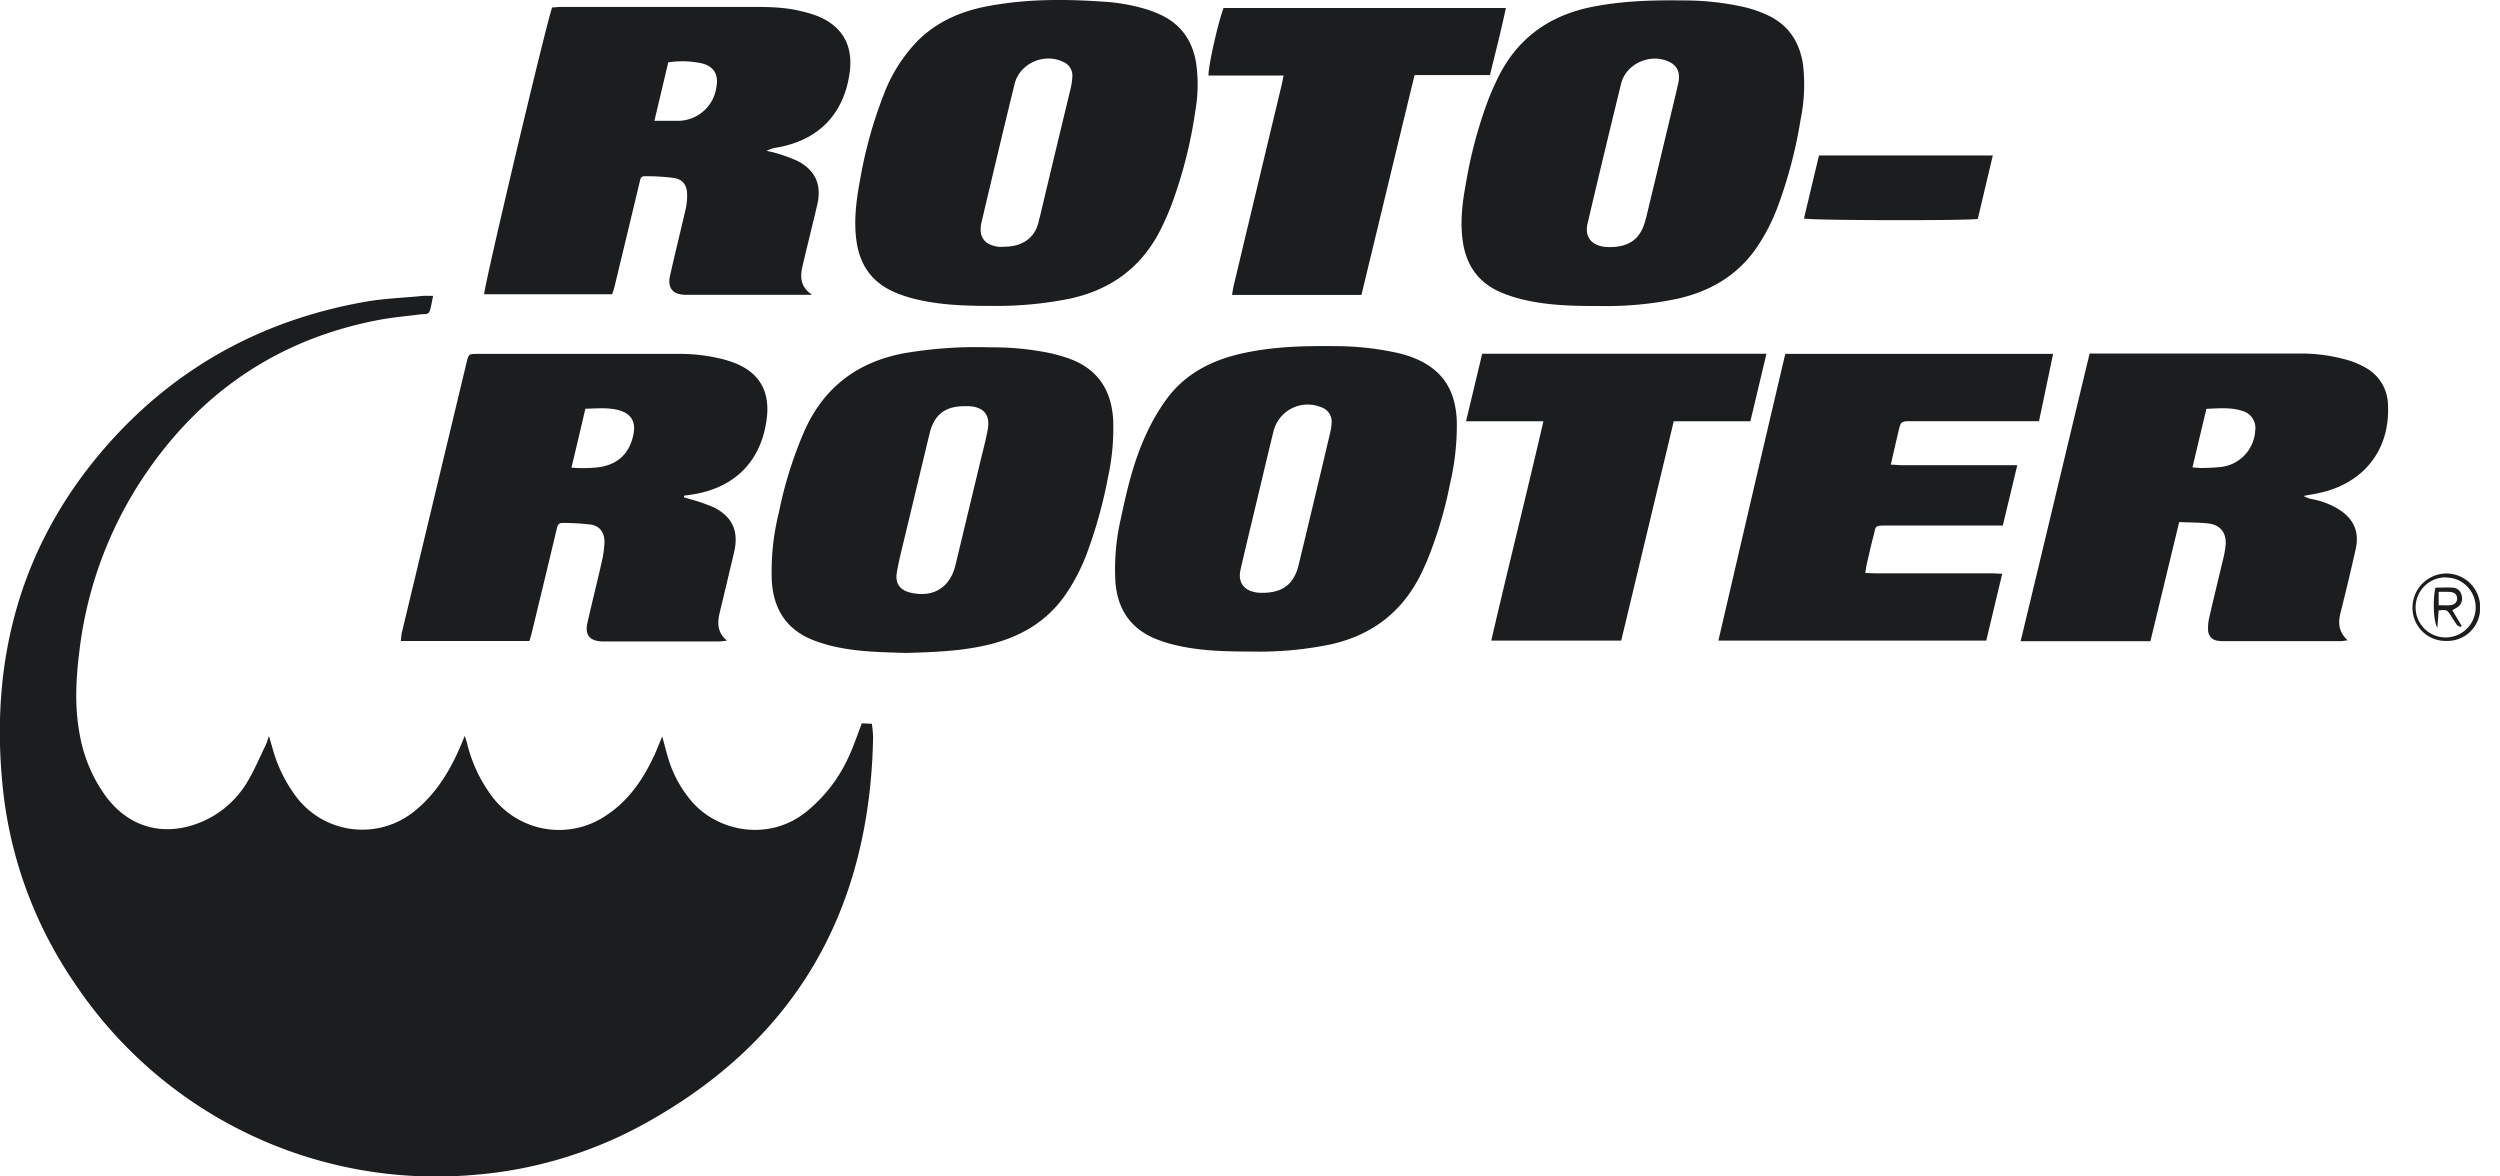
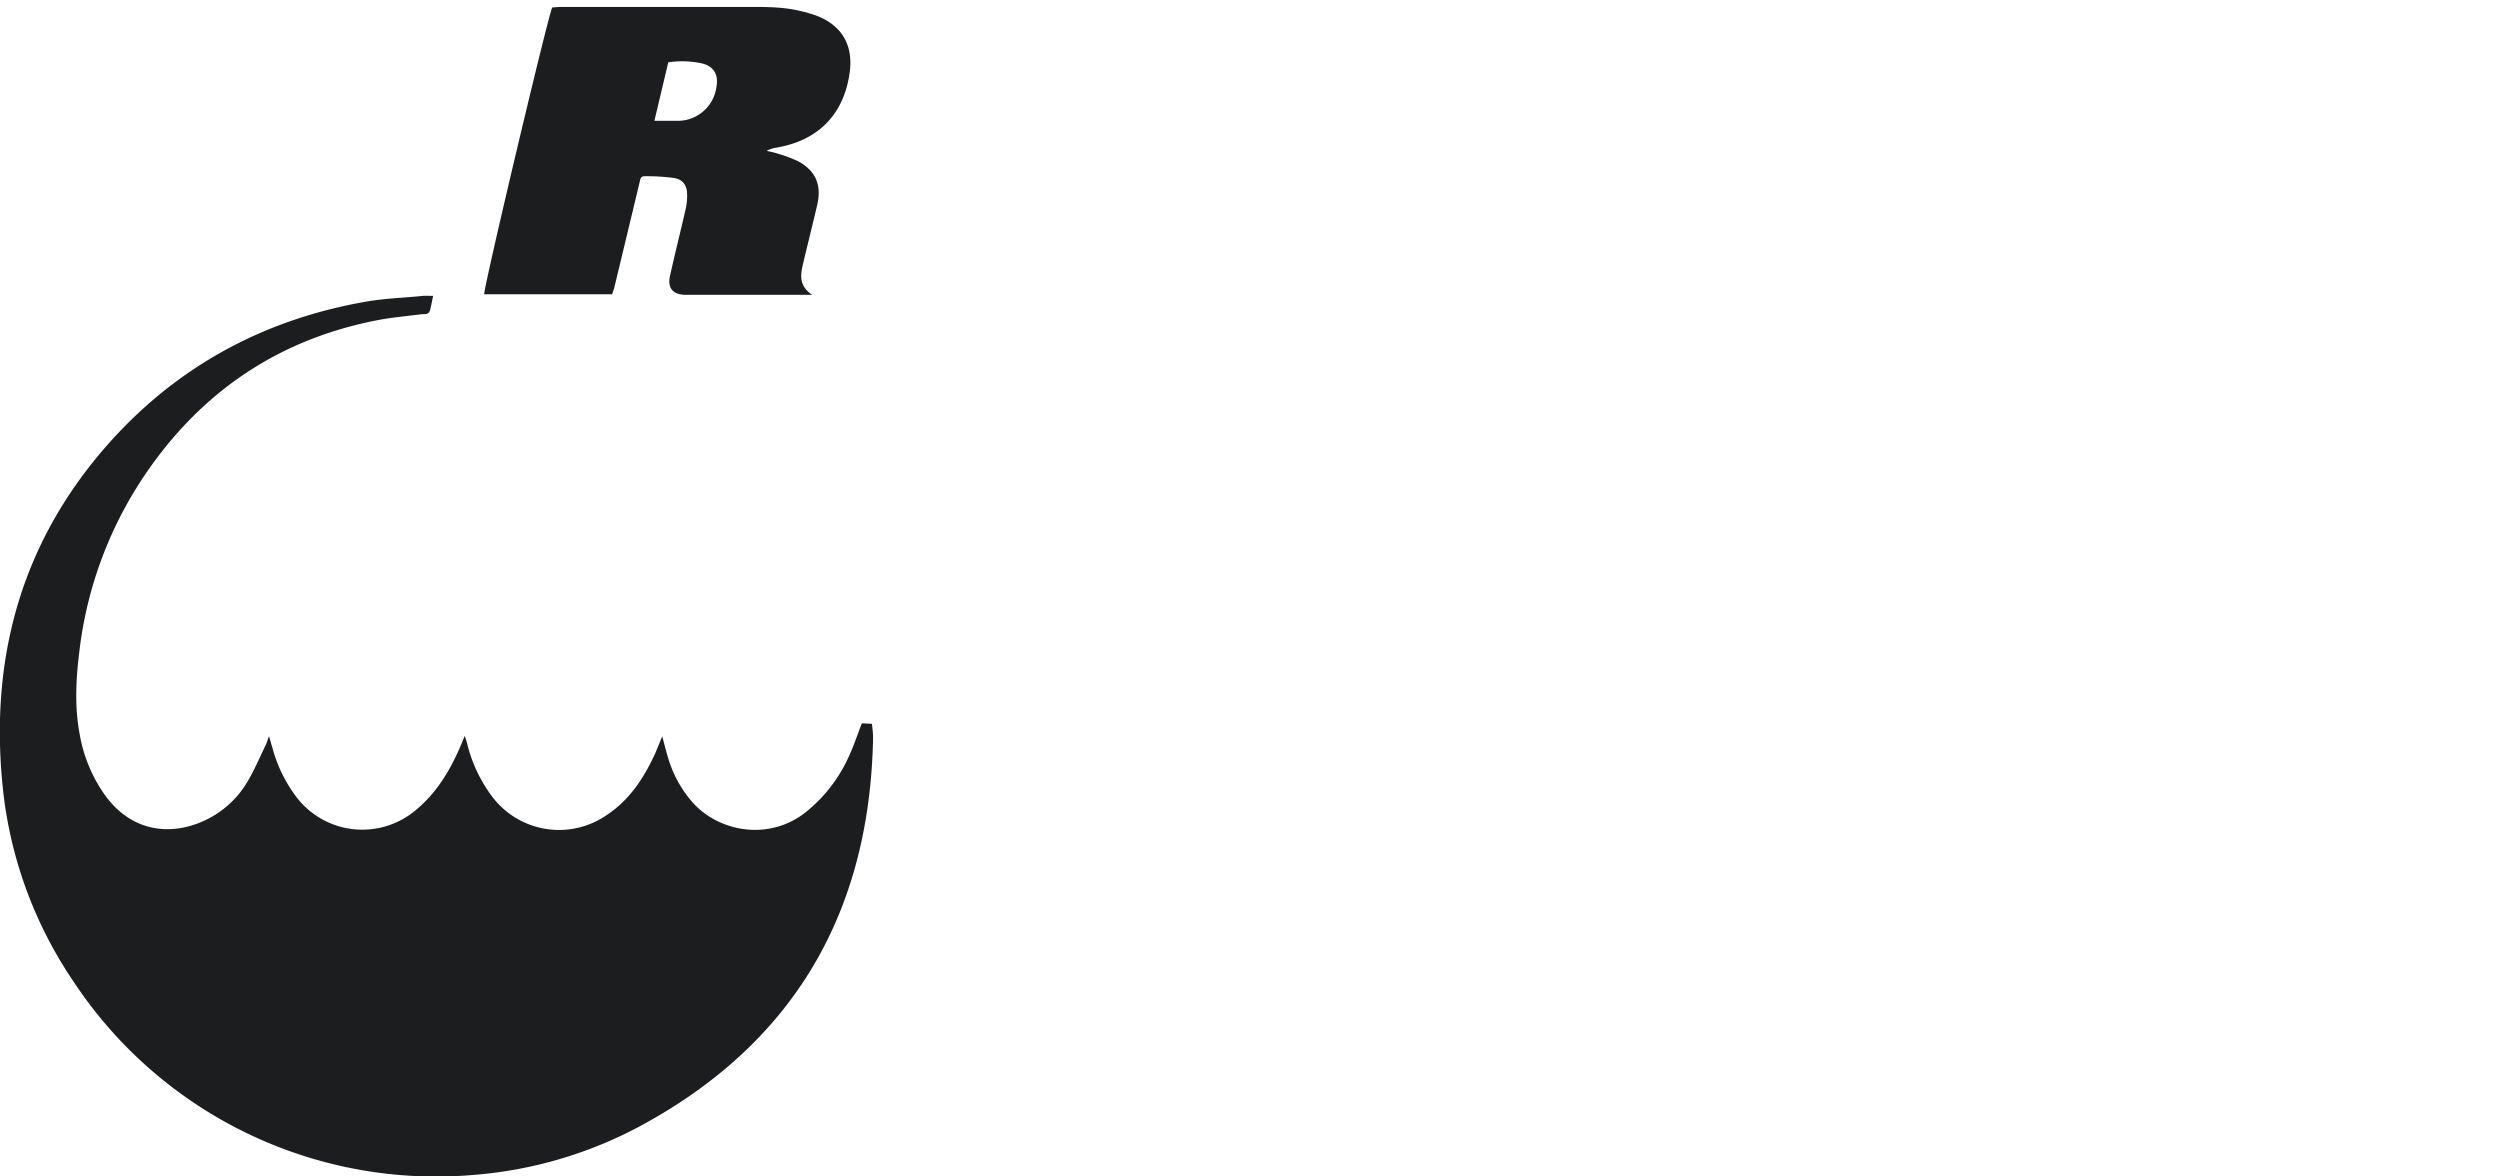
<svg xmlns="http://www.w3.org/2000/svg" width="68" height="32" fill="none" viewBox="0 0 68 32">
  <g fill="#1C1D1F" clip-path="url(#clip0)">
    <path d="M18.013 20.03c.061.224.108.419.168.613.133.439.36.844.662 1.188.715.796 2.066 1.048 3.06.271a4.08 4.08 0 0 0 1.178-1.51c.135-.286.234-.589.361-.918l.273.013c.018.123.03.248.033.373-.088 4.757-2.155 8.329-6.377 10.592a11.486 11.486 0 0 1-4.48 1.305 11.82 11.82 0 0 1-10.879-5.241 11.481 11.481 0 0 1-1.91-5.058c-.442-3.723.479-7.047 3.06-9.822 1.851-1.982 4.146-3.173 6.81-3.634.505-.087 1.02-.102 1.53-.154.08-.007.16 0 .279 0-.033.15-.051.276-.087.397-.036.12-.138.095-.224.102-.38.049-.763.081-1.139.15-2.62.491-4.7 1.837-6.24 4.003a10.823 10.823 0 0 0-1.932 5.014c-.094.756-.134 1.512.01 2.266a4.04 4.04 0 0 0 .692 1.656c.803 1.1 1.984 1.102 2.908.577.399-.229.73-.557.963-.953.187-.314.33-.654.49-.983.032-.064.05-.134.095-.255l.092.318c.129.482.35.935.65 1.335a2.253 2.253 0 0 0 3.238.37c.537-.44.897-1.008 1.177-1.632.054-.118.102-.24.167-.398.028.088.049.143.064.204.126.525.359 1.019.683 1.45a2.278 2.278 0 0 0 3.127.492c.613-.409.998-1 1.3-1.653.064-.151.123-.301.198-.477ZM16.652 8.004H13.17c-.012-.197 1.68-7.336 1.848-7.8.075-.005.162-.015.248-.016h5.114c.473 0 .947 0 1.411.116.143.032.284.074.422.124.686.267.995.795.9 1.53-.15 1.137-.842 1.856-1.978 2.055a.866.866 0 0 0-.283.09c.102.024.196.04.288.072.195.055.385.126.569.211.474.255.641.643.523 1.17-.08.35-.167.696-.251 1.045-.05.204-.1.41-.148.618-.068.291-.085.569.256.8h-3.458c-.33-.01-.478-.185-.408-.51.136-.612.29-1.224.43-1.836.027-.127.04-.257.036-.387 0-.237-.112-.403-.344-.443a5.56 5.56 0 0 0-.821-.049c-.108 0-.111.103-.13.179l-.388 1.616-.292 1.212c-.017.067-.042.135-.063.203ZM17.8 3.286h.613a1.058 1.058 0 0 0 1.073-.918c.063-.338-.067-.564-.398-.645a2.565 2.565 0 0 0-.911-.028l-.377 1.59Z" />
-     <path d="M18.6 13.527c.05.014.102.028.152.045.228.06.45.137.667.23.51.26.682.654.547 1.224-.127.54-.255 1.079-.385 1.617-.069.28-.083.55.192.784-.101.01-.158.02-.218.02h-3.18c-.337-.014-.472-.178-.396-.51.123-.55.263-1.094.386-1.643a2.82 2.82 0 0 0 .077-.554c0-.256-.127-.433-.374-.472a6.365 6.365 0 0 0-.779-.044c-.102 0-.127.08-.146.164-.096.408-.194.808-.29 1.212l-.39 1.616c-.016.07-.04.139-.062.22h-3.499c.01-.086.012-.157.027-.223l1.76-7.345c.059-.242.062-.242.307-.242h5.457a4.76 4.76 0 0 1 1.258.157c.103.029.203.063.301.102.643.264.933.761.845 1.487-.144 1.184-.886 1.918-2.08 2.087l-.167.021-.01.047Zm-3.06-.808c.246.022.492.018.738-.009.526-.07.852-.38.953-.902.068-.347-.073-.567-.416-.655-.289-.073-.58-.042-.893-.036-.123.532-.246 1.05-.378 1.602h-.004ZM56.838 9.617h5.648a4.58 4.58 0 0 1 1.401.186c.163.05.32.119.468.204a1.173 1.173 0 0 1 .598 1.005c.06 1.198-.63 2.105-1.814 2.385-.141.033-.285.055-.485.093.06.031.122.057.186.078.283.046.554.148.796.3.395.259.542.612.438 1.072a66.94 66.94 0 0 1-.408 1.712c-.07.278-.066.531.19.763a1.77 1.77 0 0 1-.188.024h-3.163a1.055 1.055 0 0 1-.17-.01.29.29 0 0 1-.275-.29 1.225 1.225 0 0 1 .031-.338c.124-.54.256-1.078.384-1.617.03-.119.05-.24.062-.361.026-.324-.138-.543-.46-.583-.256-.031-.517-.027-.803-.04l-.783 3.24h-3.53c.636-2.63 1.248-5.218 1.877-7.823Zm2.796 3.096c.122.008.194.019.265.016a5.2 5.2 0 0 0 .537-.03 1.055 1.055 0 0 0 .905-.98.481.481 0 0 0-.354-.543c-.316-.102-.64-.069-.972-.055-.128.532-.25 1.043-.38 1.592ZM26.93 8.32c-.701 0-1.402-.023-2.088-.199a3.393 3.393 0 0 1-.53-.182c-.612-.27-.937-.756-1.02-1.415-.07-.55 0-1.09.102-1.632.135-.788.349-1.56.638-2.305a4.257 4.257 0 0 1 .932-1.48C25.505.57 26.18.29 26.914.159c1.005-.185 2.023-.187 3.043-.117.408.02.812.088 1.203.204.148.045.293.101.433.167.54.262.84.7.94 1.289.062.428.057.863-.016 1.29-.121.856-.331 1.698-.626 2.51-.083.23-.183.454-.288.674-.51 1.058-1.347 1.693-2.488 1.944-.719.146-1.451.213-2.184.2Zm.393-1.61c.487 0 .844-.244.935-.714.006-.032.018-.063.026-.094.272-1.148.547-2.295.825-3.443a2.04 2.04 0 0 0 .06-.384.399.399 0 0 0-.247-.39c-.521-.256-1.19.039-1.326.602-.306 1.25-.602 2.5-.897 3.752-.095.401.074.63.478.676.048 0 .096 0 .143-.004h.003ZM43.488 8.324c-.77 0-1.48-.02-2.172-.204a3.546 3.546 0 0 1-.51-.176c-.606-.266-.928-.74-1.02-1.39-.079-.56 0-1.106.102-1.653.129-.747.328-1.48.594-2.19.073-.19.158-.377.245-.56.51-1.066 1.36-1.703 2.511-1.95.837-.176 1.682-.2 2.532-.189.58-.003 1.157.061 1.721.192.191.049.377.114.557.195.585.262.899.726.994 1.355a4.738 4.738 0 0 1-.068 1.51 12.421 12.421 0 0 1-.62 2.358 5.202 5.202 0 0 1-.572 1.111c-.522.76-1.26 1.188-2.142 1.39a9.385 9.385 0 0 1-2.152.2Zm.29-1.603c.547 0 .848-.23.977-.732.008-.031.02-.062.026-.093.212-.878.422-1.757.632-2.635.08-.333.161-.666.236-1 .06-.27-.017-.457-.219-.565-.51-.27-1.198.022-1.336.58a409.078 409.078 0 0 0-.911 3.798c-.084.355.087.587.449.638.056.008.114.007.146.009ZM24.631 17.76c-.665-.022-1.334-.029-1.99-.186a4.12 4.12 0 0 1-.491-.15c-.737-.279-1.104-.83-1.156-1.603a6.602 6.602 0 0 1 .194-1.891c.157-.784.4-1.548.724-2.279.536-1.146 1.435-1.805 2.664-2.04.78-.135 1.572-.19 2.363-.163a7.677 7.677 0 0 1 1.652.163c.16.037.316.082.47.136.784.275 1.167.848 1.217 1.661.02.53-.027 1.062-.142 1.58-.135.72-.333 1.425-.59 2.11a5.2 5.2 0 0 1-.567 1.081c-.545.782-1.318 1.193-2.228 1.388-.698.15-1.407.172-2.12.194Zm1.612-6.712c-.538 0-.834.228-.96.749l-.678 2.827c-.076.317-.158.633-.212.954-.05.298.093.482.388.546.612.135 1.061-.146 1.208-.755l.673-2.803c.07-.293.15-.584.204-.88.073-.394-.102-.612-.502-.637-.04-.003-.08 0-.121 0ZM34.026 17.722c-.738 0-1.447-.018-2.143-.197a3.379 3.379 0 0 1-.463-.154c-.678-.282-1.02-.807-1.08-1.53a6.109 6.109 0 0 1 .15-1.749c.164-.783.35-1.562.69-2.29.145-.318.32-.622.523-.908.51-.72 1.251-1.099 2.1-1.285.825-.183 1.664-.204 2.506-.194a7.836 7.836 0 0 1 1.723.189c.086.021.173.045.259.072.876.29 1.3.858 1.334 1.78a6.939 6.939 0 0 1-.185 1.704c-.14.72-.351 1.425-.629 2.104-.045.103-.093.205-.142.313-.51 1.056-1.34 1.7-2.483 1.952-.71.146-1.435.21-2.16.193Zm.306-1.597c.56 0 .867-.24.992-.762.29-1.203.577-2.408.862-3.613.02-.087.032-.176.035-.265a.408.408 0 0 0-.285-.408.958.958 0 0 0-1.297.655c-.094.38-.184.76-.275 1.14-.204.872-.42 1.743-.62 2.617-.08.35.082.57.432.626.054.007.107.01.16.01h-.004ZM48.558 9.626h7.286c-.127.612-.252 1.208-.383 1.83h-3.46c-.296 0-.297 0-.366.294-.07.295-.133.57-.204.889.115 0 .204.014.3.014H54.87l-.394 1.642h-3.143c-.375 0-.297.005-.38.306-.068.252-.122.51-.181.761-.014.063-.02.128-.036.224.111 0 .204.009.3.009h3.134c.086 0 .172.007.29.012l-.434 1.818H46.74c.607-2.61 1.207-5.2 1.82-7.799ZM47.61 11.458h-2.084l-1.429 5.966h-3.535c.462-1.995.955-3.958 1.419-5.966h-2.105c.151-.632.294-1.224.439-1.836h7.733l-.438 1.836ZM37.031 8.023h-3.52c.017-.092.026-.177.047-.26.432-1.814.866-3.629 1.301-5.444.019-.078.032-.156.054-.265h-2.04c-.02-.204.256-1.439.408-1.837h7.679c-.129.612-.282 1.204-.433 1.824h-2.05c-.488 2.007-.965 3.992-1.446 5.982ZM49.068 5.944l.408-1.715h4.728l-.408 1.725c-.272.052-4.524.043-4.728-.01ZM66.538 17.433a.898.898 0 0 1-.918-.905.928.928 0 0 1 .936-.929.919.919 0 0 1 .904.93.89.89 0 0 1-.922.904Zm.013-1.728a.817.817 0 1 0 .307.072.805.805 0 0 0-.307-.067v-.005Z" />
-     <path d="m66.703 16.597.255.427-.03.03c-.036-.02-.083-.03-.102-.061-.064-.085-.116-.178-.174-.266-.096-.144-.102-.143-.321-.124l-.035.471c-.108-.157-.127-.784-.051-1.09.146 0 .299-.01.451 0a.257.257 0 0 1 .261.216.283.283 0 0 1-.142.333l-.112.064Zm-.371-.499v.365c.115 0 .21.006.306 0 .095-.006.192-.057.195-.177.003-.12-.077-.176-.185-.184-.108-.008-.205-.004-.316-.004Z" />
  </g>
  <defs>
    <clipPath id="clip0">
      <path fill="#fff" d="M0 0h67.455v32H0z" />
    </clipPath>
  </defs>
</svg>